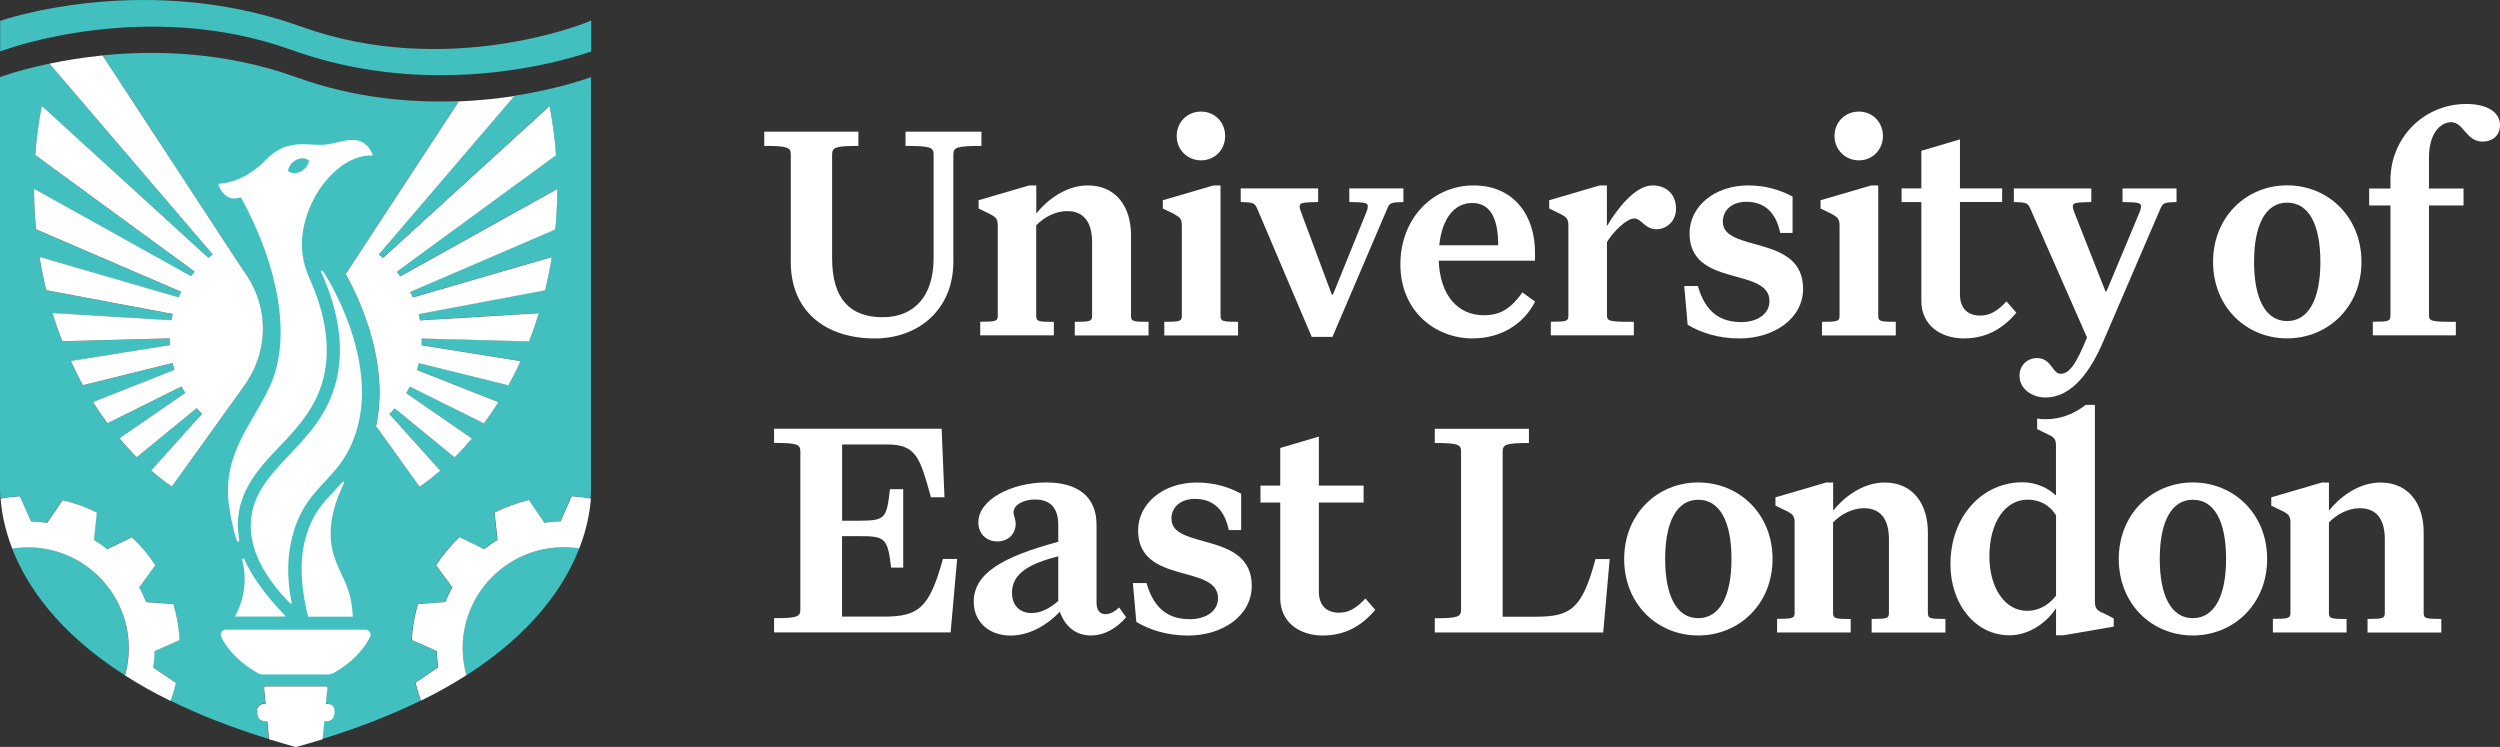
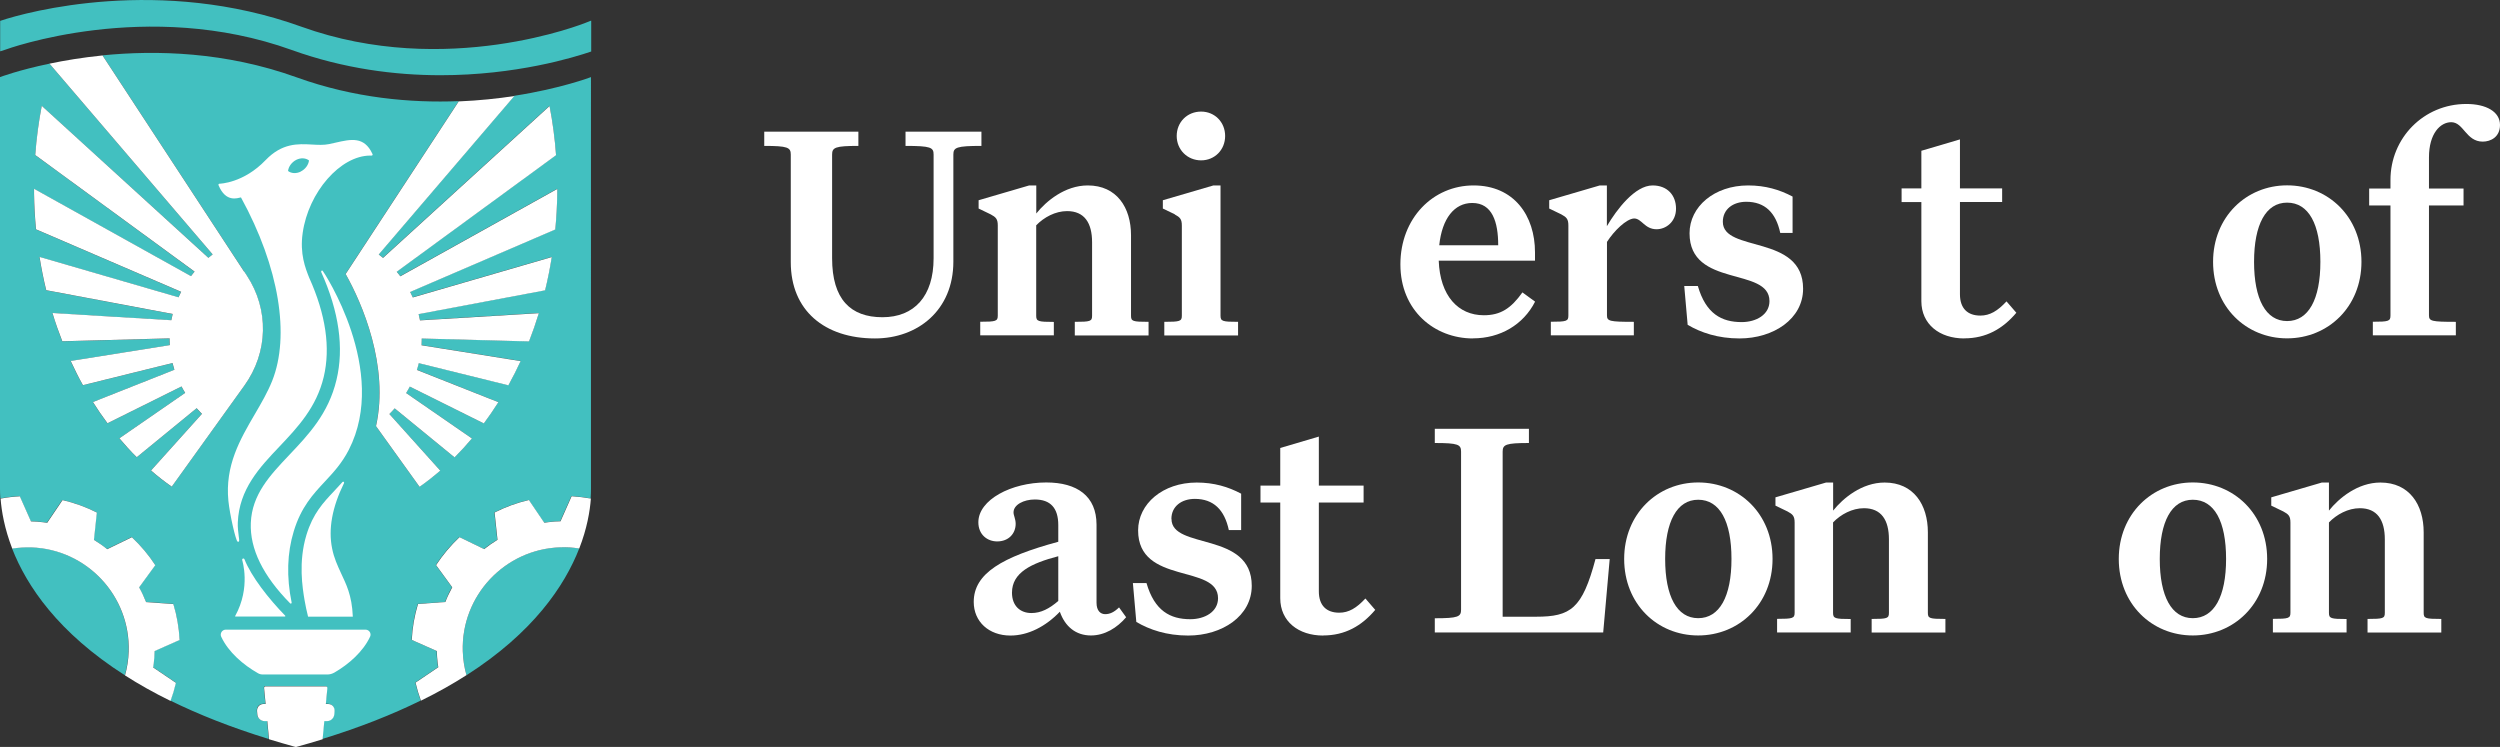
<svg xmlns="http://www.w3.org/2000/svg" id="Layer_1" viewBox="0 0 292.15 87.29">
  <rect x="0" y="0" width="292.15" height="87.29" fill="#333333" stroke="none" />
  <path d="M60.1,11.2l-15.85,18.52c.17.13.34.26.5.4l19.46-17.75c.36,1.87.62,3.79.76,5.75l-18.62,13.62c.15.17.28.35.42.53l18.34-10.21c0,.19,0,.37,0,.56-.02,1.41-.1,2.81-.23,4.18l-16.96,7.3c.11.21.21.42.31.64l16.24-4.72c-.21,1.32-.47,2.62-.78,3.89l-14.78,2.78c.06.24.12.48.16.73l13.89-.84c-.34,1.13-.73,2.23-1.15,3.3l-12.54-.34c0,.08,0,.15,0,.23,0,.19-.01.37-.02.56l11.58,1.85c-.45.97-.92,1.92-1.43,2.83l-10.47-2.59c-.07.27-.14.53-.22.79l9.52,3.78c-.54.86-1.11,1.69-1.7,2.48l-8.65-4.3c-.13.26-.28.51-.43.75l7.69,5.31c-.65.78-1.33,1.51-2.03,2.21l-7-5.73c-.2.23-.41.45-.62.66l5.95,6.62c-.78.68-1.59,1.31-2.42,1.89l-5.09-7.09c1.56-7.02-1.63-14.38-3.55-17.78l.18-.27,13.05-19.92c-5.6.22-12.21-.35-18.97-2.79-8.28-2.98-16.38-3.19-22.66-2.56l16.55,25.27.3.46c2.62,3.98,2.51,8.99-.29,12.88l-.36.5s0,0,0,0l-8.12,11.3c-.83-.58-1.64-1.22-2.42-1.89l5.95-6.62c-.22-.21-.42-.43-.62-.66l-7,5.73c-.7-.7-1.38-1.44-2.03-2.21l7.69-5.31c-.15-.25-.3-.5-.43-.75l-8.65,4.3c-.59-.8-1.16-1.62-1.7-2.48l9.52-3.77c-.08-.26-.15-.52-.22-.79l-10.47,2.59c-.51-.92-.99-1.86-1.43-2.83l11.58-1.85c-.01-.18-.02-.37-.02-.56,0-.08,0-.15,0-.23l-12.54.34c-.42-1.07-.8-2.17-1.15-3.3l13.89.84c.05-.24.1-.49.16-.73l-14.78-2.78c-.31-1.27-.57-2.57-.78-3.89l16.24,4.72c.1-.22.2-.43.31-.64l-16.96-7.3c-.13-1.37-.21-2.77-.23-4.18,0-.19,0-.37,0-.56l18.34,10.21c.14-.18.27-.36.42-.53L4.12,18.13c.15-1.96.4-3.88.76-5.75l19.47,17.75c.16-.14.33-.27.5-.4L5.78,7.44c-3.61.75-5.78,1.57-5.78,1.57v48.1c0,.33.01.71.04,1.14.74-.14,1.49-.23,2.25-.27l1.3,2.93c.47.01.93.04,1.41.1.16.02.32.04.48.07l1.8-2.66c1.41.33,2.76.82,4.01,1.46l-.34,3.19c.54.33,1.07.7,1.56,1.09l2.88-1.4c1.04.98,1.96,2.08,2.74,3.27l-1.89,2.59c.3.55.58,1.13.81,1.72l3.19.23c.41,1.35.66,2.76.73,4.2l-2.93,1.3c-.01.47-.04.94-.1,1.41-.02.16-.05.32-.07.48l2.66,1.8c-.17.72-.38,1.43-.63,2.11,3.28,1.61,7.08,3.13,11.51,4.49h0s-.2-2.12-.2-2.12h-.33c-.43,0-.8-.35-.84-.79l-.03-.39c-.03-.45.3-.82.75-.82h.25l-.18-1.87c0-.1.07-.19.17-.19h7.06c.1,0,.18.09.17.19l-.18,1.87h.25c.44,0,.78.37.75.82l-.03.39c-.03.44-.41.79-.84.79h-.33l-.2,2.12h0c4.43-1.36,8.23-2.88,11.51-4.49-.25-.68-.46-1.39-.63-2.11l2.66-1.8c-.03-.16-.05-.32-.07-.48-.06-.47-.09-.94-.1-1.41l-2.93-1.3c.08-1.45.32-2.86.73-4.2l3.19-.23c.23-.59.5-1.17.81-1.72l-1.89-2.59c.78-1.2,1.7-2.29,2.74-3.27l2.88,1.4c.49-.4,1.01-.76,1.56-1.09l-.34-3.19c1.25-.64,2.59-1.13,4.01-1.46l1.8,2.66c.16-.03.32-.05.48-.07.47-.06.94-.09,1.41-.1l1.3-2.93c.76.04,1.51.13,2.25.27.03-.43.04-.81.04-1.14V9.01s-3.5,1.34-9,2.19" fill="#42c0c0" />
  <path d="M65.48,63.95c-6.5.21-11.61,5.67-11.4,12.16.03.97.18,1.9.43,2.8,7.79-4.98,11.47-10.44,13.18-14.82-.72-.11-1.46-.16-2.21-.14" fill="#42c0c0" />
  <path d="M14.59,78.91c.25-.89.4-1.83.43-2.8.21-6.5-4.9-11.95-11.4-12.16-.76-.03-1.49.03-2.21.14,1.7,4.38,5.39,9.85,13.18,14.82Z" fill="#42c0c0" />
  <path d="M30.72,78.82h7.55c.28,0,.55-.08.8-.22,1.68-.97,3.36-2.44,4.18-4.2.18-.38-.11-.82-.54-.82h-16.32c-.43,0-.72.44-.54.83.84,1.8,2.59,3.3,4.31,4.27.17.1.36.14.56.14" fill="#fff" />
  <path d="M37.71,31.64s-.1-.04-.14,0c-.04.04-.05.1-.03.16,2.08,4.62,2.68,8.86,1.78,12.6-.94,3.94-3.27,6.4-5.52,8.77-2.24,2.37-4.36,4.6-4.49,7.95-.12,3.02,1.43,6.18,4.6,9.39.02.02.05.03.07.03.02,0,.04,0,.05-.01.04-.03.06-.08.05-.12-.61-2.98-.53-5.78.25-8.33.86-2.84,2.27-4.34,3.63-5.8.98-1.05,1.99-2.13,2.8-3.71,4.73-9.23-2.95-20.83-3.05-20.92" fill="#fff" />
  <path d="M41.23,72.06c-.1-2.55-.81-3.84-1.37-5.06-.42-.92-.83-1.79-1.05-2.91-.46-2.27.01-4.83,1.39-7.63.03-.05.01-.12-.03-.15-.04-.03-.1-.03-.14.01-.32.36-.63.69-.93,1.01-1.36,1.44-2.53,2.69-3.29,5.18-.96,3.17-.46,6.18-.22,7.62.11.65.25,1.29.41,1.93h5.24Z" fill="#fff" />
  <path d="M35.15,20.05c-.54.27-1.12.22-1.49-.07.06-.51.42-1.02.96-1.3.54-.27,1.12-.22,1.49.07-.06.51-.42,1.02-.96,1.29M43.52,17.98c-.96-2.07-2.51-1.72-4.3-1.31-.25.06-.51.11-.77.17-.63.13-1.3.09-2.01.05-1.63-.09-3.47-.18-5.39,1.81-2.6,2.72-5.38,2.77-5.42,2.77h0s-.07.02-.09.06c-.02.04-.02.08,0,.12.85,2.04,2.2,1.5,2.62,1.42,4.49,8.19,5.74,16.18,3.65,21.43-.53,1.33-1.26,2.58-2.03,3.9-1.73,2.96-3.5,6.01-3.09,10.13.17,1.66.85,4.58,1.06,4.75.02.02.05.03.08.03,0,0,.01,0,.02,0,.13-.02.12-.14.05-.63-.05-.42-.14-1.06-.11-1.63.16-3.89,2.54-6.42,4.87-8.87,2.12-2.24,4.32-4.57,5.17-8.13.81-3.41.24-7.31-1.7-11.6-.44-1.11-1.11-2.78-.76-5.22.67-4.78,4.41-9.05,7.9-9.05.05,0,.11,0,.16,0,.05,0,.08-.02.1-.06.02-.04.02-.09,0-.12" fill="#fff" />
  <path d="M33.3,72.06s.07-.06.04-.1c-1.96-2-3.99-4.61-4.77-6.6-.03-.07-.1-.11-.17-.09-.07.02-.11.09-.1.17,0,.04,1.04,3.18-.82,6.55-.02.03,0,.06.03.06h5.79Z" fill="#fff" />
  <path d="M69.08,2.41l-.61.24c-.16.06-16.29,6.58-33.25.47C18.77-2.81,3.26,1.34.02,2.44v3.56l.59-.19c.16-.06,16.56-6.06,33.48.03,6.14,2.21,12.13,2.95,17.39,2.95,8.82,0,15.59-2.08,17.61-2.77v-3.6Z" fill="#42c0c0" />
  <path d="M53.62,11.83l-13.05,19.92-.18.27c1.92,3.4,5.11,10.77,3.55,17.78l5.09,7.09c.83-.58,1.64-1.22,2.42-1.89l-5.95-6.62c.22-.21.42-.43.62-.66l7,5.73c.7-.7,1.38-1.44,2.03-2.21l-7.69-5.31c.15-.25.3-.49.43-.75l8.65,4.3c.59-.8,1.16-1.62,1.7-2.48l-9.52-3.77c.08-.26.16-.53.22-.79l10.47,2.59c.51-.92.98-1.86,1.43-2.83l-11.58-1.85c.01-.18.02-.37.02-.56,0-.08,0-.15,0-.23l12.54.34c.42-1.07.8-2.17,1.15-3.3l-13.89.84c-.05-.24-.1-.49-.16-.73l14.78-2.78c.31-1.27.57-2.57.78-3.89l-16.24,4.72c-.1-.21-.2-.43-.31-.64l16.96-7.3c.13-1.37.21-2.77.23-4.18,0-.19,0-.38,0-.56l-18.34,10.21c-.14-.18-.27-.36-.42-.53l18.62-13.62c-.14-1.96-.4-3.88-.76-5.75l-19.46,17.75c-.16-.14-.33-.27-.5-.4l15.85-18.52c-1.94.3-4.12.53-6.48.63" fill="#fff" />
  <path d="M28.53,31.75L11.98,6.48c-2.35.24-4.45.59-6.2.96l19.07,22.29c-.17.13-.34.26-.5.4L4.88,12.37c-.36,1.87-.62,3.79-.76,5.75l18.62,13.62c-.15.17-.28.35-.42.53L3.98,22.06c0,.19,0,.37,0,.56.02,1.41.1,2.81.23,4.18l16.96,7.3c-.11.21-.21.42-.31.64l-16.24-4.72c.21,1.32.47,2.62.78,3.89l14.78,2.78c-.06.24-.11.48-.16.73l-13.89-.84c.34,1.13.73,2.23,1.15,3.3l12.54-.34c0,.08,0,.15,0,.23,0,.19.01.37.02.56l-11.58,1.85c.45.97.92,1.92,1.43,2.83l10.47-2.59c.07.27.14.53.22.79l-9.52,3.77c.54.86,1.11,1.69,1.7,2.48l8.65-4.3c.13.26.28.5.43.75l-7.69,5.31c.65.77,1.33,1.52,2.03,2.21l7-5.73c.2.23.41.45.62.66l-5.95,6.62c.78.68,1.59,1.31,2.42,1.89l8.12-11.3s0,0,0,0l.36-.5c2.8-3.89,2.91-8.9.29-12.88l-.3-.46Z" fill="#fff" />
  <path d="M54.08,76.12c-.21-6.49,4.9-11.95,11.4-12.16.75-.03,1.49.02,2.21.14.91-2.33,1.25-4.36,1.36-5.84-.74-.13-1.49-.22-2.25-.27l-1.3,2.93c-.47.01-.93.04-1.41.1-.16.02-.32.05-.48.07l-1.8-2.66c-1.41.33-2.76.82-4.01,1.46l.34,3.19c-.54.33-1.07.7-1.56,1.09l-2.88-1.4c-1.04.98-1.96,2.08-2.74,3.27l1.89,2.59c-.3.55-.58,1.13-.81,1.72l-3.19.23c-.41,1.35-.66,2.76-.73,4.2l2.93,1.3c.01.47.04.94.1,1.41.02.16.05.32.07.48l-2.66,1.8c.17.72.38,1.43.63,2.11,1.96-.96,3.73-1.96,5.32-2.98-.25-.89-.4-1.83-.43-2.8" fill="#fff" />
  <path d="M18.06,76.09l2.93-1.3c-.08-1.45-.32-2.86-.73-4.2l-3.19-.23c-.23-.59-.5-1.17-.81-1.72l1.89-2.59c-.78-1.2-1.7-2.29-2.74-3.27l-2.88,1.4c-.49-.4-1.01-.76-1.55-1.09l.34-3.19c-1.25-.64-2.6-1.13-4.01-1.46l-1.8,2.66c-.16-.03-.32-.05-.48-.07-.47-.06-.94-.09-1.41-.1l-1.3-2.93c-.76.04-1.52.13-2.25.27.11,1.48.46,3.51,1.36,5.84.72-.11,1.46-.16,2.21-.14,6.5.21,11.61,5.67,11.4,12.16-.03.97-.18,1.9-.43,2.8,1.59,1.02,3.36,2.02,5.32,2.98.25-.68.46-1.39.63-2.11l-2.66-1.8c.03-.16.05-.32.07-.48.06-.47.09-.94.1-1.41" fill="#fff" />
  <path d="M38.33,82.27h-.25l.18-1.87c.01-.1-.07-.19-.17-.19h-7.06c-.1,0-.18.09-.17.19l.18,1.87h-.25c-.44,0-.78.37-.75.82l.03.39c.03.44.4.79.84.79h.33l.2,2.12c1.01.31,2.06.61,3.13.91,1.08-.29,2.12-.6,3.13-.91l.2-2.12h.33c.43,0,.8-.35.84-.79l.03-.39c.03-.45-.3-.82-.75-.82" fill="#fff" />
-   <path d="M110.38,58.11h-1.59c-1.26-4.51-1.66-6.17-5.08-6.17h-5.3v8.91h1.88c3.17,0,3.32-.22,3.71-3.68h1.55v9.16h-1.41c-.43-3.5-.68-3.68-3.86-3.68h-1.88v9.41h4.83c4.08,0,5.37-.94,6.96-6.74h1.66l-.76,8.58h-20.63v-1.66c2.74,0,3.07-.18,3.07-1.01v-18.46c0-.83-.32-1.01-3.07-1.01v-1.66h19.58l.33,8Z" fill="#fff" />
  <path d="M118.26,69.26c0,1.55.97,2.38,2.27,2.38,1.12,0,2.09-.51,3.14-1.41v-5.23c-3.17.83-5.41,1.91-5.41,4.26M123.85,71.49c-1.66,1.73-3.71,2.78-5.77,2.78-2.52,0-4.29-1.62-4.29-3.93,0-3.35,3.35-5.26,9.88-7.03v-1.95c0-1.98-.9-2.99-2.74-2.99-1.3,0-2.49.61-2.49,1.51,0,.36.25.76.25,1.33,0,1.15-.83,2.06-2.16,2.06-1.15,0-2.2-.79-2.2-2.24,0-2.63,3.86-4.65,7.93-4.65,3.61,0,5.88,1.59,5.88,4.94v9.12c0,.94.47,1.33,1.01,1.33s1.04-.22,1.62-.79l.83,1.15c-1.05,1.23-2.49,2.13-4.11,2.13-1.77,0-3.03-1.04-3.64-2.78" fill="#fff" />
  <path d="M136.9,60.64c0,3.64,9.38,1.41,9.38,7.82,0,3.53-3.46,5.81-7.43,5.81-2.52,0-4.51-.68-6.06-1.59l-.4-4.54h1.59c.94,3.25,2.78,4.22,5.12,4.22,1.7,0,3.24-.87,3.24-2.45,0-4.04-9.34-1.52-9.34-7.93,0-3.1,2.88-5.59,6.85-5.59,2.02,0,3.68.5,5.19,1.3v4.25h-1.44c-.51-2.38-1.8-3.64-3.97-3.64-1.55,0-2.74.87-2.74,2.34" fill="#fff" />
  <path d="M154.62,74.27c-2.89,0-5.01-1.66-5.01-4.36v-11.18h-2.31v-1.98h2.31v-4.4l4.51-1.33v5.73h5.23v1.98h-5.23v10.38c0,1.66.9,2.49,2.38,2.49,1.12,0,2.02-.54,3.06-1.66l1.15,1.33c-1.59,1.88-3.53,2.99-6.09,2.99" fill="#fff" />
  <path d="M187.36,73.91h-19.69v-1.66c2.74,0,3.07-.18,3.07-1.01v-18.46c0-.83-.33-1.01-3.07-1.01v-1.66h11v1.66c-2.7,0-3.07.18-3.07,1.01v19.29h3.89c4.08,0,5.41-.94,6.96-6.74h1.66l-.76,8.58Z" fill="#fff" />
  <path d="M198.45,58.4c-2.49,0-3.86,2.56-3.86,6.92s1.37,6.92,3.86,6.92,3.89-2.52,3.89-6.92-1.37-6.92-3.89-6.92M198.45,56.38c4.8,0,8.69,3.68,8.69,8.94s-3.9,8.94-8.69,8.94-8.65-3.68-8.65-8.94,3.89-8.94,8.65-8.94" fill="#fff" />
  <path d="M216.29,73.91h-8.62v-1.59c1.84,0,2.05-.07,2.05-.72v-10.53c0-.76-.22-.97-.83-1.3l-1.41-.68v-.97l5.91-1.73h.83v3.28c1.15-1.44,3.35-3.28,6.02-3.28,3.39,0,5.05,2.6,5.05,5.81v9.41c0,.65.18.72,2.05.72v1.59h-8.62v-1.59c1.84,0,2.02-.07,2.02-.72v-8.58c0-2.27-.9-3.64-2.92-3.64-1.37,0-2.71.72-3.61,1.66v10.57c0,.65.22.72,2.06.72v1.59Z" fill="#fff" />
  <path d="M256.25,58.4c-2.49,0-3.86,2.56-3.86,6.92s1.37,6.92,3.86,6.92,3.89-2.52,3.89-6.92-1.37-6.92-3.89-6.92M256.25,56.38c4.8,0,8.69,3.68,8.69,8.94s-3.9,8.94-8.69,8.94-8.65-3.68-8.65-8.94,3.89-8.94,8.65-8.94" fill="#fff" />
  <path d="M274.23,73.91h-8.62v-1.59c1.84,0,2.05-.07,2.05-.72v-10.53c0-.76-.22-.97-.83-1.3l-1.41-.68v-.97l5.91-1.73h.83v3.28c1.15-1.44,3.35-3.28,6.02-3.28,3.39,0,5.05,2.6,5.05,5.81v9.41c0,.65.18.72,2.06.72v1.59h-8.62v-1.59c1.84,0,2.02-.07,2.02-.72v-8.58c0-2.27-.9-3.64-2.92-3.64-1.37,0-2.7.72-3.61,1.66v10.57c0,.65.22.72,2.06.72v1.59Z" fill="#fff" />
  <path d="M105.82,17.05v-1.66h8.87v1.66c-2.92,0-3.28.18-3.28,1.01v12.51c0,5.7-4.18,8.98-9.16,8.98-5.91,0-9.84-3.28-9.84-8.91v-12.58c0-.83-.36-1.01-3.1-1.01v-1.66h11v1.66c-2.7,0-3.07.18-3.07,1.01v12.12c0,4.8,2.16,6.89,5.88,6.89s5.98-2.45,5.98-6.89v-12.12c0-.83-.32-1.01-3.28-1.01" fill="#fff" />
  <path d="M123.17,39.19h-8.62v-1.59c1.84,0,2.05-.07,2.05-.72v-10.53c0-.76-.22-.97-.83-1.3l-1.41-.68v-.97l5.91-1.73h.83v3.28c1.15-1.44,3.35-3.28,6.02-3.28,3.39,0,5.05,2.6,5.05,5.81v9.41c0,.65.18.72,2.05.72v1.59h-8.62v-1.59c1.84,0,2.02-.07,2.02-.72v-8.58c0-2.27-.9-3.64-2.92-3.64-1.37,0-2.7.72-3.61,1.66v10.57c0,.65.22.72,2.06.72v1.59Z" fill="#fff" />
  <path d="M140.36,13.04c1.59,0,2.81,1.23,2.81,2.85s-1.22,2.85-2.81,2.85-2.85-1.23-2.85-2.85,1.23-2.85,2.85-2.85M137.3,25.05l-1.41-.68v-.97l5.91-1.73h.83v15.22c0,.65.22.72,2.05.72v1.59h-8.62v-1.59c1.84,0,2.05-.07,2.05-.72v-10.53c0-.76-.22-.97-.83-1.3" fill="#fff" />
-   <path d="M164,22.02v1.59c-1.44.04-1.62.07-1.91.83l-6.38,14.93h-2.42l-6.35-14.93c-.32-.76-.51-.79-1.95-.83v-1.59h9.05v1.59c-1.77.04-2.16.07-2.16.5,0,.22.07.47.18.72l3.57,9.59h.14l3.89-9.59c.11-.25.18-.5.18-.72,0-.43-.4-.47-2.16-.5v-1.59h6.31Z" fill="#fff" />
  <path d="M168.19,28.66h6.89c0-2.7-.68-4.94-3.03-4.94-2.09,0-3.53,1.8-3.86,4.94M172.12,39.55c-4.47,0-8.47-3.24-8.47-8.65s3.82-9.23,8.55-9.23,7.18,3.53,7.18,7.82v.97h-11.25c.15,4.11,2.27,6.38,5.27,6.38,1.95,0,3.17-.79,4.51-2.67l1.48,1.08c-1.37,2.7-4.08,4.29-7.25,4.29" fill="#fff" />
  <path d="M190.93,39.19h-9.7v-1.59c1.84,0,2.05-.07,2.05-.72v-10.53c0-.76-.22-.97-.83-1.3l-1.41-.68v-.97l5.91-1.73h.83v4.76c1.15-1.95,3.28-4.76,5.34-4.76,1.73,0,2.74,1.15,2.74,2.71s-1.19,2.41-2.27,2.41c-1.41,0-1.73-1.26-2.63-1.26-.9.04-2.34,1.44-3.17,2.74v8.58c0,.68.29.76,3.14.76v1.59Z" fill="#fff" />
  <path d="M201.33,25.92c0,3.64,9.38,1.41,9.38,7.82,0,3.53-3.46,5.81-7.43,5.81-2.52,0-4.51-.68-6.06-1.59l-.4-4.54h1.59c.94,3.25,2.78,4.22,5.12,4.22,1.7,0,3.25-.87,3.25-2.45,0-4.04-9.34-1.52-9.34-7.93,0-3.1,2.88-5.59,6.85-5.59,2.02,0,3.68.5,5.19,1.3v4.25h-1.44c-.51-2.38-1.8-3.64-3.97-3.64-1.55,0-2.74.87-2.74,2.34" fill="#fff" />
-   <path d="M217.23,13.04c1.59,0,2.81,1.23,2.81,2.85s-1.23,2.85-2.81,2.85-2.85-1.23-2.85-2.85,1.23-2.85,2.85-2.85M214.16,25.05l-1.41-.68v-.97l5.91-1.73h.83v15.22c0,.65.22.72,2.05.72v1.59h-8.62v-1.59c1.84,0,2.05-.07,2.05-.72v-10.53c0-.76-.22-.97-.83-1.3" fill="#fff" />
-   <path d="M239.03,46.45c-1.62,0-3.03-1.05-3.03-2.52,0-1.37,1.05-2.09,2.02-2.09,1.73,0,1.8,1.84,2.78,1.84s1.76-.99,3.09-4.24l-6.6-15c-.32-.76-.51-.79-1.95-.83v-1.59h9.05v1.59c-1.77.04-2.16.07-2.16.5,0,.22.07.47.18.72l3.64,9.23h.11l3.86-9.23c.11-.25.18-.5.18-.72,0-.43-.4-.47-2.16-.5v-1.59h6.31v1.59c-1.44.04-1.59.07-1.91.83l-6.63,15.41c-1.44,3.39-3.61,6.6-6.78,6.6" fill="#fff" />
  <path d="M267.27,23.68c-2.49,0-3.86,2.56-3.86,6.92s1.37,6.92,3.86,6.92,3.89-2.52,3.89-6.92-1.37-6.92-3.89-6.92M267.27,21.66c4.8,0,8.69,3.68,8.69,8.94s-3.9,8.94-8.69,8.94-8.65-3.68-8.65-8.94,3.89-8.94,8.65-8.94" fill="#fff" />
  <path d="M286.99,39.19h-9.7v-1.59c1.84,0,2.06-.07,2.06-.72v-12.87h-2.49v-1.98h2.49v-1.01c0-4.87,3.86-8.87,8.87-8.87,2.31,0,3.93.9,3.93,2.45,0,1.41-1.08,1.95-2.02,1.95-1.95,0-2.23-2.27-3.68-2.27-1.26,0-2.6,1.3-2.6,4.11v3.64h4.04v1.98h-4.04v12.84c0,.68.29.76,3.14.76v1.59Z" fill="#fff" />
  <path d="M229.54,39.55c-2.89,0-5.01-1.66-5.01-4.36v-11.58h-2.31v-1.59h2.31v-4.4l4.51-1.33v5.73h4.93v1.59h-4.93v10.78c0,1.66.9,2.49,2.38,2.49,1.12,0,2.02-.54,3.06-1.66l1.15,1.33c-1.59,1.88-3.53,2.99-6.09,2.99" fill="#fff" />
-   <path d="M240.27,69.61c-.76.97-1.88,1.77-3.39,1.77-2.63,0-4.4-2.74-4.4-6.35,0-4.04,1.88-6.64,4.47-6.64,1.33,0,2.56.58,3.32,1.84v9.38ZM245.64,71.59c-.61-.29-.83-.54-.83-1.3v-22.98h-1.07c-1.42,1.11-2.99,1.68-4.71,1.68-.33,0-.65-.03-.97-.08v1.23l1.37.68c.65.29.83.54.83,1.3v5.79c-.86-.83-2.23-1.55-3.93-1.55-4.58,0-8.4,3.86-8.4,9.59,0,4.62,2.89,8.29,6.89,8.29,2.63,0,4.65-1.88,5.45-3.17v3.17h.86l5.88-1.01v-.97l-1.37-.69Z" fill="#fff" />
</svg>